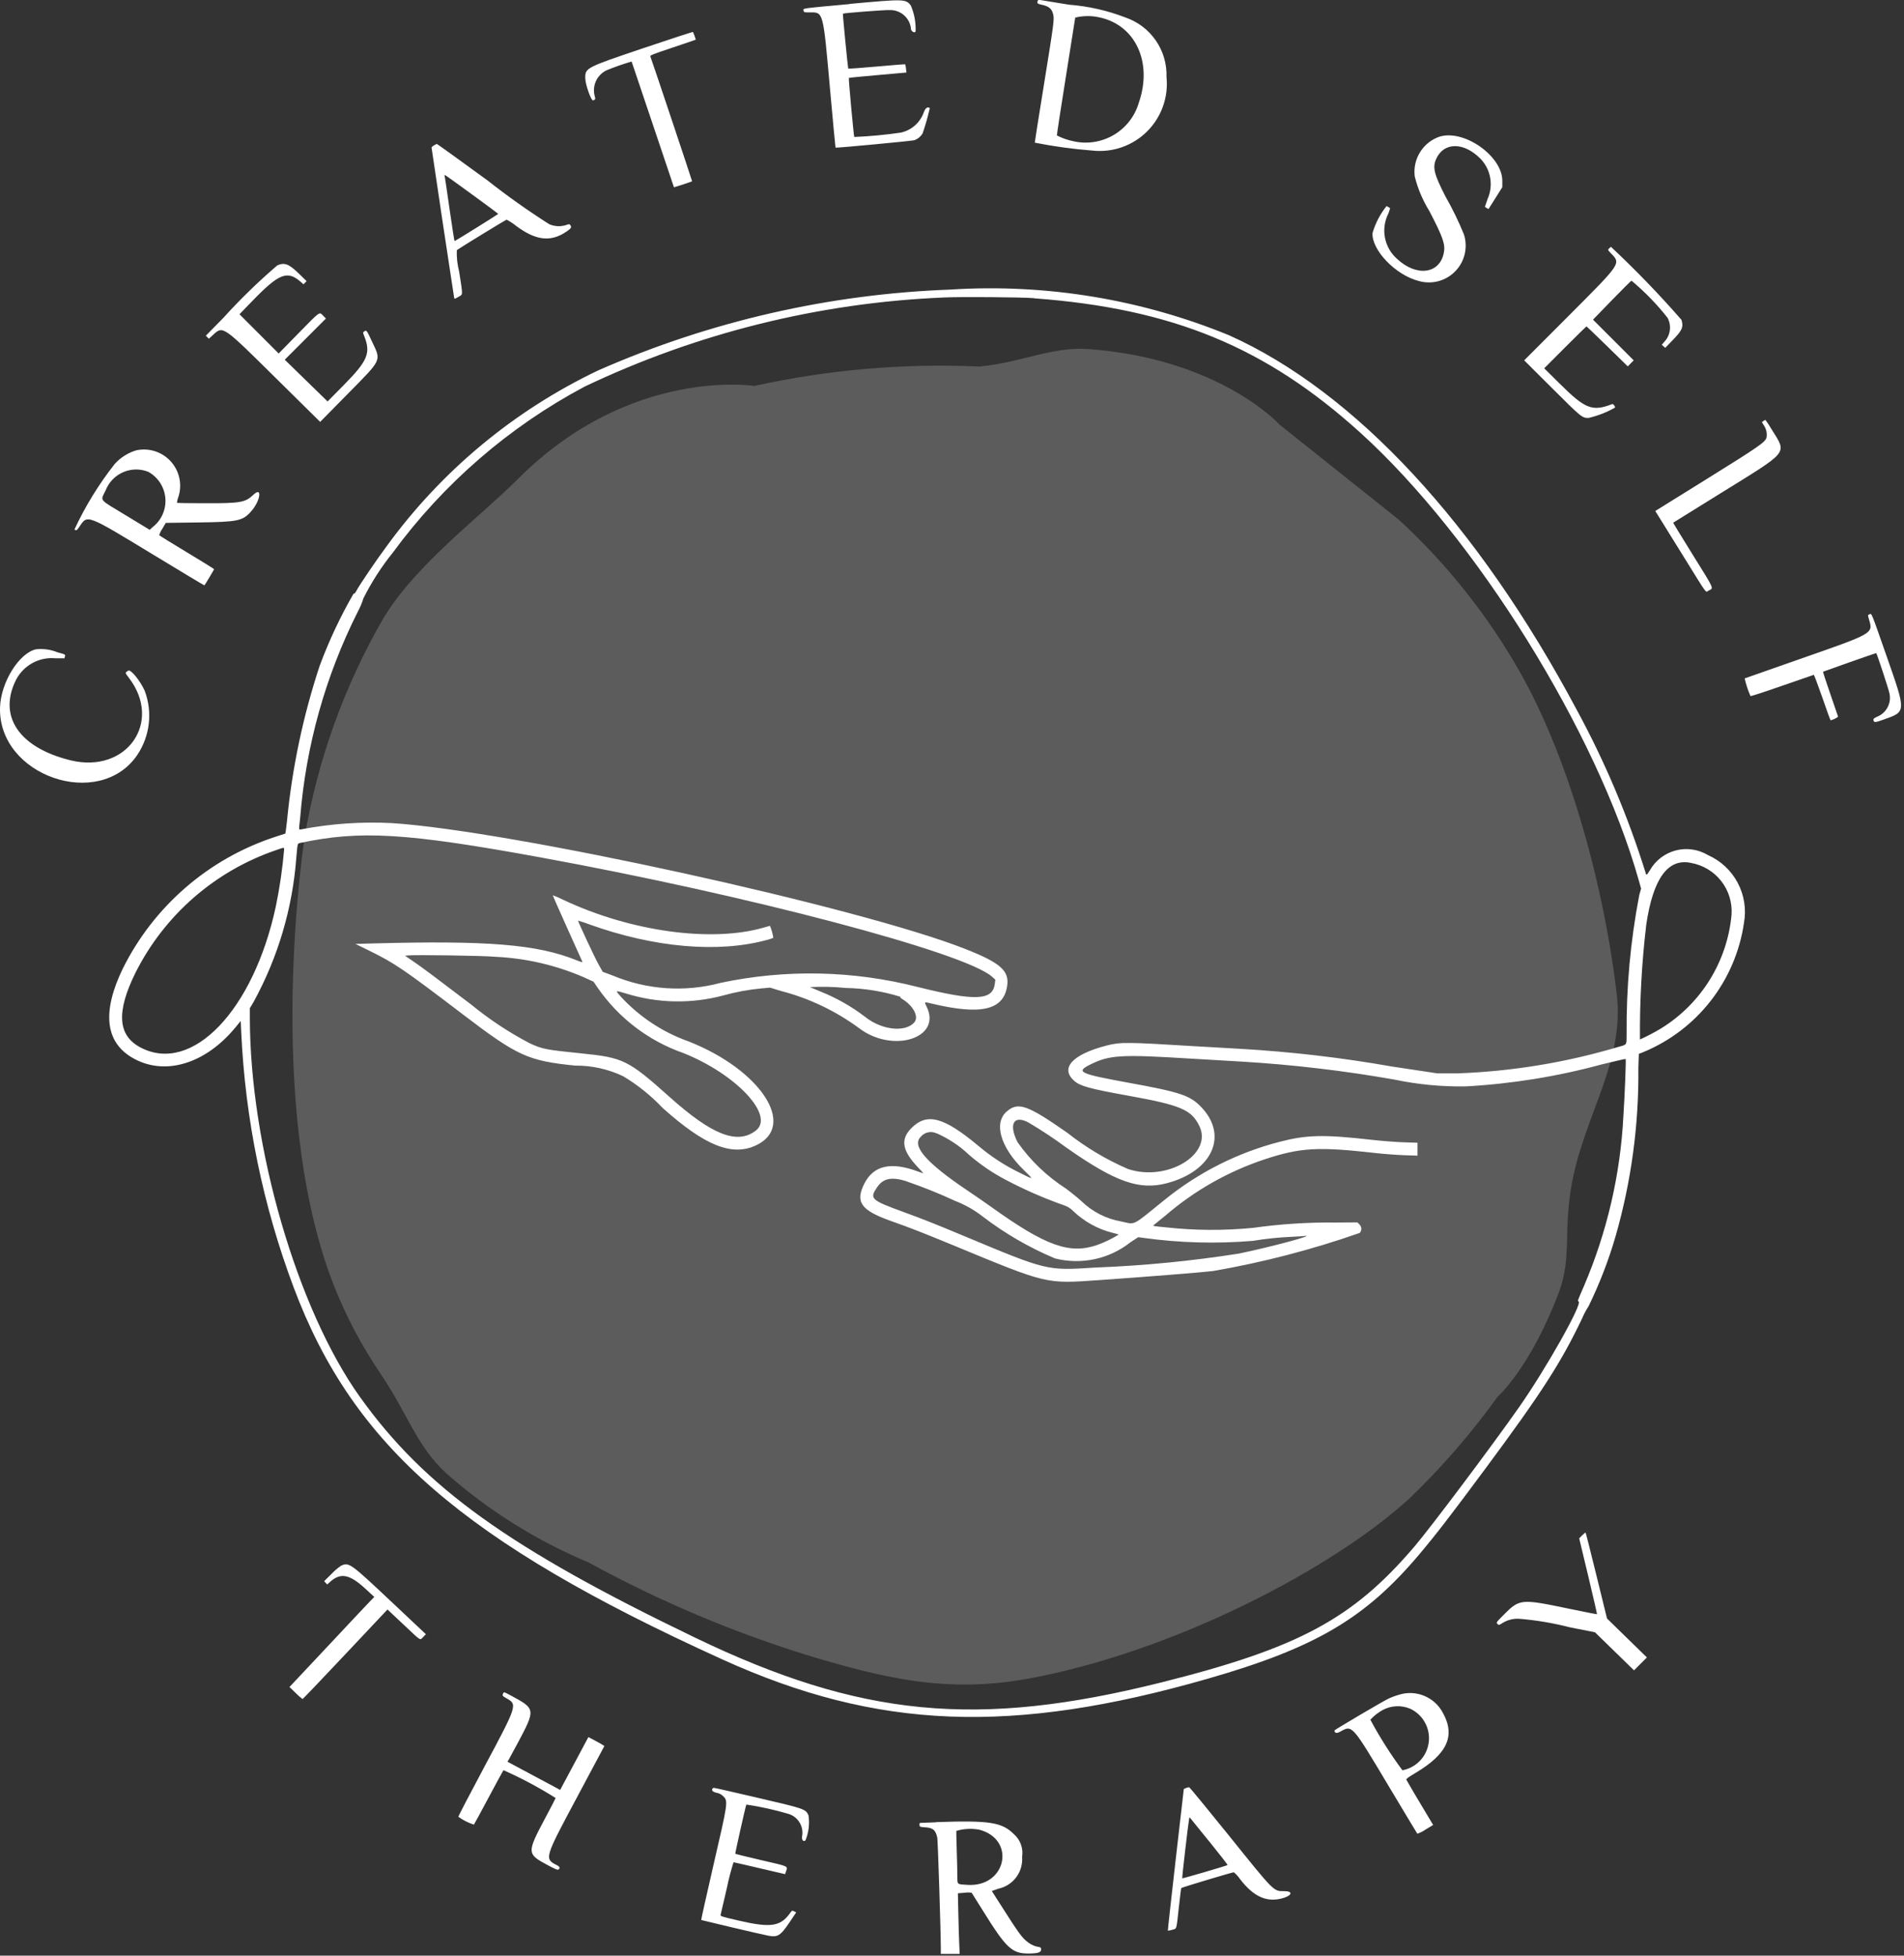
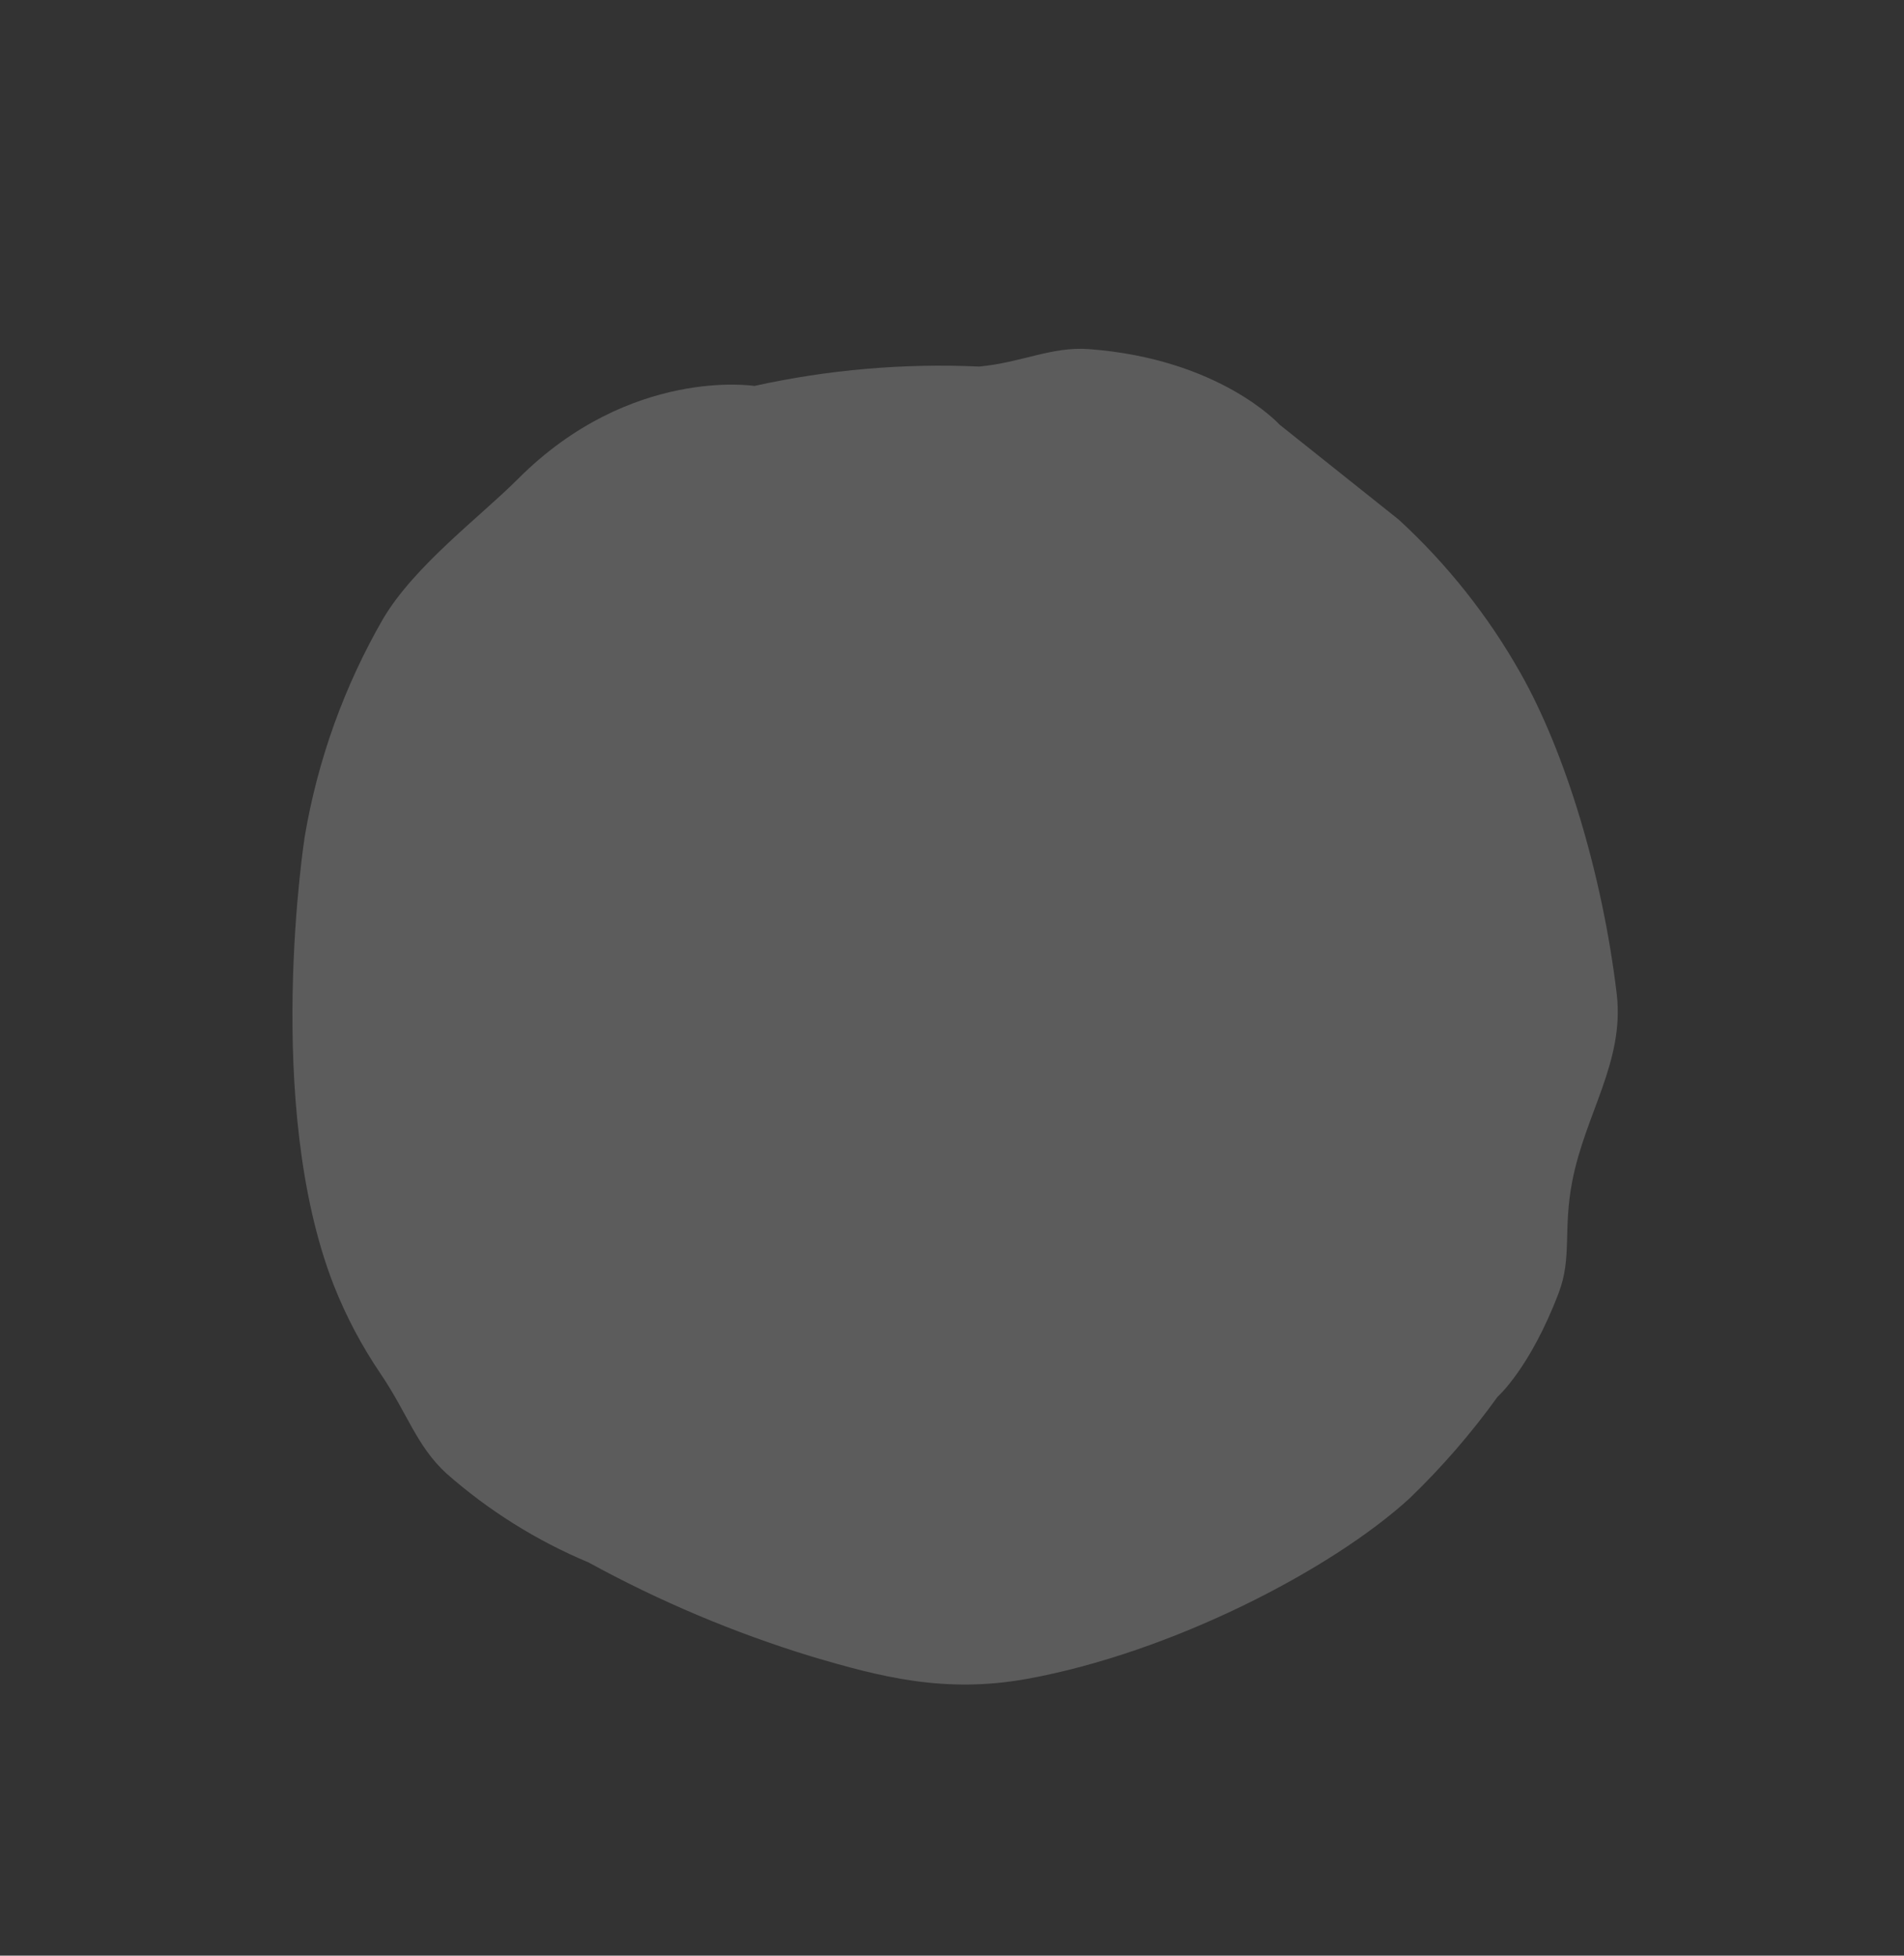
<svg xmlns="http://www.w3.org/2000/svg" width="111" height="114" viewBox="0 0 111 114" fill="none">
  <rect x="0" y="0" width="111" height="114" fill="#333333" stroke="none" />
  <path opacity="0.2" d="M81.545 30.291C84.376 32.892 86.779 35.924 88.664 39.274C91.208 43.774 93.41 50.856 94.257 57.974C94.7 61.903 92.419 64.919 91.657 68.874C91.113 71.702 91.657 73.305 90.866 75.374C89.191 79.774 87.307 81.419 87.307 81.419C85.777 83.548 84.056 85.534 82.166 87.351C77.601 91.521 68.293 96.33 59.907 97.859C55.085 98.738 51.33 97.751 47.307 96.559C42.8 95.18 38.446 93.343 34.313 91.079C31.281 89.81 28.477 88.054 26.013 85.879C24.288 84.292 23.756 82.396 22.187 80.079C21.091 78.466 20.176 76.738 19.46 74.924C15.322 64.345 17.765 48.767 17.765 48.767C18.522 44.291 20.072 39.987 22.341 36.056C24.19 32.949 27.998 30.121 30.194 27.921C36.748 21.353 43.979 22.497 43.979 22.497C48.28 21.548 52.687 21.168 57.086 21.367C59.549 21.139 61.304 20.19 63.47 20.35C71.125 20.915 74.6 24.756 74.6 24.756L81.545 30.291Z" fill="white" />
-   <path fill-rule="evenodd" clip-rule="evenodd" d="M49.524 0.238C46.616 0.506 46.811 0.478 46.847 0.623C46.872 0.723 46.886 0.723 47.193 0.723C48.007 0.714 47.979 0.61 48.386 5.157C48.555 7.046 48.701 8.599 48.709 8.606C48.74 8.634 53.182 8.216 53.309 8.173C53.507 8.099 53.674 7.962 53.785 7.783C53.951 7.299 54.091 6.806 54.205 6.307C54.095 6.197 53.953 6.289 53.863 6.528C53.761 6.826 53.585 7.092 53.351 7.302C53.117 7.513 52.832 7.659 52.525 7.728C51.623 7.861 50.714 7.947 49.803 7.985C49.771 7.953 49.461 4.57 49.487 4.542C49.496 4.532 50.255 4.457 51.174 4.376L52.845 4.228L52.817 3.998C52.81 3.914 52.796 3.83 52.773 3.749C52.764 3.739 52.02 3.797 51.119 3.878C50.218 3.959 49.468 4.013 49.45 3.998C49.432 3.983 49.12 0.818 49.141 0.798C49.18 0.758 51.6 0.572 51.871 0.588C52.182 0.579 52.483 0.691 52.714 0.898C52.945 1.106 53.087 1.395 53.11 1.705C53.138 1.862 53.379 1.956 53.379 1.805C53.395 1.297 53.3 0.791 53.101 0.323C52.81 -0.063 52.715 -0.065 49.524 0.229M60.501 0.043C60.445 0.19 60.476 0.224 60.715 0.273C61.142 0.361 61.315 0.501 61.396 0.828C61.47 1.122 61.449 1.282 60.855 4.967C60.555 6.803 60.321 8.31 60.326 8.316C61.43 8.535 62.546 8.688 63.668 8.776C64.25 8.842 64.838 8.778 65.392 8.586C65.945 8.395 66.448 8.082 66.864 7.671C67.28 7.259 67.599 6.76 67.796 6.209C67.994 5.658 68.065 5.07 68.005 4.488C68.03 3.728 67.811 2.981 67.379 2.356C66.946 1.731 66.325 1.261 65.605 1.017C64.557 0.612 63.455 0.362 62.334 0.275C61.462 0.136 60.698 0.012 60.634 -0.001C60.556 -0.018 60.517 -0.001 60.498 0.044M64.027 0.999C66.176 1.413 67.217 3.612 66.39 5.991C66.159 6.783 65.632 7.456 64.92 7.872C64.207 8.288 63.363 8.416 62.559 8.229C62.231 8.161 61.914 8.049 61.616 7.896C61.606 7.869 61.842 6.323 62.141 4.458C62.44 2.593 62.684 1.049 62.684 1.027C63.124 0.918 63.583 0.909 64.027 0.999ZM37.512 2.805C34.134 3.945 34.112 3.956 34.121 4.564C34.121 4.916 34.465 5.884 34.573 5.852C34.707 5.812 34.722 5.779 34.678 5.626C34.592 5.33 34.614 5.013 34.741 4.731C34.868 4.45 35.092 4.224 35.371 4.094C35.845 3.899 36.33 3.73 36.822 3.587C36.829 3.596 37.385 5.247 38.058 7.255C38.731 9.263 39.286 10.913 39.291 10.92C39.296 10.927 40.317 10.594 40.349 10.569C40.361 10.56 38.021 3.562 37.913 3.284C37.891 3.226 38.096 3.146 39.225 2.769C39.961 2.524 40.563 2.318 40.563 2.313C40.521 2.16 40.467 2.01 40.401 1.865C40.387 1.85 39.087 2.274 37.512 2.805ZM83.976 7.947C83.493 8.099 83.078 8.416 82.804 8.843C82.53 9.269 82.414 9.778 82.476 10.281C82.654 10.997 82.943 11.68 83.332 12.307C84.118 13.817 84.265 14.238 84.176 14.72C83.944 15.975 82.576 16.155 81.436 15.081C81.073 14.758 80.827 14.323 80.738 13.845C80.649 13.367 80.721 12.873 80.943 12.44L81.043 12.14L80.943 12.072C80.886 12.035 80.834 12.011 80.827 12.02C80.458 12.484 80.182 13.016 80.015 13.585C79.96 14.577 81.358 16.032 82.698 16.376C83.072 16.486 83.469 16.491 83.846 16.393C84.222 16.294 84.565 16.095 84.837 15.816C85.109 15.537 85.3 15.19 85.39 14.81C85.479 14.431 85.464 14.035 85.345 13.664C85.031 12.897 84.668 12.151 84.257 11.431C83.598 10.144 83.503 9.752 83.733 9.251C84.175 8.286 85.312 8.272 86.277 9.221C86.586 9.527 86.793 9.919 86.872 10.346C86.951 10.773 86.898 11.214 86.719 11.61L86.569 12.06L86.669 12.127C86.725 12.164 86.776 12.187 86.783 12.178C86.79 12.169 86.972 11.878 87.189 11.536L87.582 10.91V10.535C87.582 9.119 85.412 7.564 83.975 7.951M25.295 8.474C25.22 8.522 25.159 8.574 25.159 8.601C25.159 8.659 26.449 17.238 26.474 17.348C26.495 17.439 26.497 17.439 26.724 17.306C26.998 17.146 26.994 17.297 26.768 15.833C26.661 15.424 26.615 15.002 26.632 14.58C26.697 14.519 29.467 12.821 29.532 12.803C29.733 12.907 29.923 13.032 30.098 13.175C31.255 14.034 32.126 14.125 33.051 13.483C33.3 13.31 33.335 13.247 33.251 13.127C33.196 13.052 33.187 13.052 32.973 13.127C32.656 13.222 32.315 13.2 32.012 13.065C30.77 12.274 29.569 11.422 28.412 10.51C26.812 9.344 25.488 8.39 25.469 8.39C25.409 8.411 25.351 8.441 25.299 8.478M27.528 11.34C28.362 11.946 29.045 12.455 29.045 12.471C29.045 12.487 26.627 13.999 26.501 14.055C26.488 14.061 26.358 13.234 26.213 12.219C26.068 11.204 25.939 10.327 25.926 10.272C25.898 10.146 25.731 10.035 27.526 11.34M93.802 14.484C93.727 14.567 93.729 14.572 93.895 14.745C94.505 15.377 94.564 15.289 91.415 18.445L88.858 21.005L90.475 22.617C92.212 24.348 92.23 24.363 92.611 24.363C93.15 24.237 93.668 24.035 94.149 23.763C94.191 23.721 94.049 23.531 93.995 23.553C92.829 24.004 92.423 23.847 90.933 22.369L90.024 21.469L91.245 20.247C91.917 19.575 92.477 19.025 92.489 19.025C92.501 19.025 93.048 19.55 93.704 20.191L94.896 21.357L95.069 21.181L95.242 21.005L94.056 19.819L92.869 18.633L93.962 17.508C94.562 16.89 95.081 16.373 95.113 16.361C95.887 17.006 96.591 17.731 97.213 18.523C97.335 18.747 97.383 19.005 97.348 19.258C97.314 19.512 97.199 19.747 97.021 19.931L96.879 20.097L96.979 20.187L97.079 20.277L97.498 19.846C98.072 19.256 98.153 19.072 98.029 18.646C96.731 17.159 95.359 15.739 93.918 14.39C93.879 14.41 93.845 14.439 93.818 14.474M16.161 15.474C15.051 16.425 14.002 17.446 13.02 18.53L12 19.569L12.088 19.657L12.176 19.745L12.41 19.531C13.01 18.985 12.935 18.931 16.154 22.113L18.665 24.593L20.248 22.986C22.294 20.909 22.224 21.055 21.702 19.939C21.349 19.183 21.371 19.207 21.165 19.376C21.18 19.452 21.204 19.526 21.236 19.597C21.625 20.584 21.436 21.03 20.055 22.432L19.098 23.401L17.849 22.185L16.601 20.968L17.801 19.768L19.001 18.568L18.837 18.4C18.61 18.168 18.696 18.106 17.408 19.42L16.246 20.605L15.104 19.462L13.962 18.319L14.762 17.492C16.271 15.937 16.762 15.752 17.536 16.435L17.693 16.573L17.784 16.481L17.875 16.389L17.437 15.962C16.837 15.374 16.582 15.28 16.143 15.479M55.462 16.879C48.367 17.131 41.383 18.728 34.884 21.587C29.971 23.926 25.722 27.458 22.526 31.862C21.971 32.603 20.961 34.091 20.78 34.434C20.707 34.572 20.656 34.625 20.609 34.61C19.834 35.956 19.173 37.364 18.633 38.82C17.667 41.746 17.03 44.771 16.733 47.838C16.687 48.249 16.644 48.588 16.633 48.59L15.996 48.798C14.094 49.427 12.335 50.426 10.82 51.738C9.305 53.049 8.064 54.647 7.169 56.44C5.947 58.954 6.124 60.715 7.692 61.645C9.559 62.752 11.96 62.045 13.742 59.871L14.034 59.514L14.062 60.147C14.295 65.246 15.328 70.278 17.124 75.056C20.595 84.302 27.024 89.877 42.105 96.728C51.131 100.828 58.991 101.139 70.434 97.849C76.697 96.049 79.606 94.334 82.762 90.583C83.742 89.419 84.534 88.392 86.607 85.595C89.87 81.195 91.014 79.416 92.233 76.856C92.339 76.607 92.466 76.368 92.612 76.142C93.254 74.825 93.782 73.456 94.19 72.05C95.103 68.859 95.549 65.552 95.514 62.233L95.542 61.433L95.819 61.323C97.363 60.682 98.713 59.651 99.739 58.332C100.765 57.012 101.431 55.449 101.671 53.795C101.814 52.996 101.684 52.173 101.303 51.457C100.923 50.741 100.313 50.173 99.571 49.845C99.292 49.677 98.981 49.566 98.658 49.52C98.335 49.473 98.006 49.492 97.691 49.574C97.375 49.657 97.079 49.802 96.82 50.001C96.562 50.2 96.345 50.448 96.184 50.732C96 51.032 95.97 51.045 95.93 50.857C94.907 47.58 93.567 44.41 91.93 41.392C86.14 30.538 79.001 22.844 71.662 19.548C66.536 17.445 60.999 16.532 55.469 16.876M60.29 17.389C68.356 17.989 73.797 20.233 79.314 25.231C86.044 31.331 93.106 42.685 95.539 51.322L95.673 51.798L95.566 52.178C95.052 54.847 94.806 57.56 94.829 60.278C94.829 60.932 94.857 60.885 94.37 61.02C91.325 61.93 88.176 62.45 84.999 62.568H83.788L81.138 62.168C78.204 61.65 75.243 61.306 72.268 61.136C71.786 61.112 70.64 61.046 69.722 60.99C65.669 60.742 65.322 60.738 64.517 60.946C62.517 61.461 61.783 62.264 62.626 63.006C62.976 63.314 63.52 63.463 65.764 63.868C68.839 64.423 69.45 64.682 69.917 65.63C70.729 67.279 68.047 68.904 65.765 68.145C64.498 67.599 63.308 66.889 62.225 66.034C59.898 64.408 59.36 64.217 58.697 64.785C57.908 65.461 58.326 66.892 59.703 68.223C60.282 68.782 60.282 68.782 59.475 68.377C58.595 67.952 57.773 67.418 57.028 66.786C55.016 65.11 54.047 64.851 53.147 65.746C52.473 66.416 52.584 67.073 53.539 68.072C53.644 68.173 53.742 68.283 53.83 68.399C53.818 68.399 53.68 68.35 53.523 68.292C51.957 67.703 50.932 67.93 50.395 68.986C49.845 70.068 50.186 70.551 51.941 71.174C53.119 71.593 53.807 71.861 55.551 72.582C61.113 74.882 60.927 74.838 64.108 74.618C66.547 74.45 70.164 74.162 70.703 74.093C73.616 73.59 76.482 72.846 79.272 71.869C79.335 71.799 79.367 71.707 79.362 71.614C79.358 71.52 79.316 71.432 79.246 71.369L79.132 71.255L77.871 71.264C76.257 71.246 74.644 71.35 73.046 71.575C71.35 71.741 69.641 71.73 67.946 71.542C67.306 71.482 67.194 71.464 67.24 71.429L67.925 70.873C69.631 69.401 71.609 68.28 73.748 67.573C75.803 66.895 76.848 66.835 80.134 67.207C80.651 67.266 81.426 67.325 81.856 67.339L82.639 67.365V66.613L81.839 66.588C81.397 66.574 80.539 66.507 79.93 66.438C77.166 66.126 76.183 66.148 74.602 66.558C72.164 67.187 69.889 68.331 67.93 69.913C65.914 71.542 66.24 71.38 65.342 71.198C64.483 71.044 63.689 70.638 63.06 70.032C62.892 69.873 62.482 69.538 62.148 69.288C61.039 68.577 60.078 67.657 59.32 66.579C58.791 65.527 59.094 64.979 59.953 65.43C60.724 65.885 61.47 66.38 62.189 66.912C65.044 68.912 66.428 69.395 68.036 68.969C70.677 68.269 71.616 66.2 70.042 64.546C69.384 63.854 68.829 63.667 65.791 63.114C62.948 62.596 62.704 62.484 63.525 62.072C64.684 61.491 65.311 61.453 69.473 61.712C70.598 61.782 71.913 61.859 72.395 61.883C75.376 62.063 78.345 62.412 81.286 62.93C82.644 63.215 84.029 63.349 85.416 63.33C88.109 63.184 90.78 62.754 93.382 62.046C94.135 61.861 94.761 61.718 94.773 61.73C94.803 61.76 94.717 63.924 94.642 65.037C94.468 68.457 93.689 71.818 92.342 74.966C91.942 75.894 91.965 75.825 92.033 75.866C92.261 76.007 90.122 79.801 88.553 82.038C86.984 84.275 83.428 89.011 82.484 90.122C78.876 94.363 75.712 96.065 67.702 98.072C56.99 100.755 50.159 100.1 40.529 95.465C29.674 90.241 24.766 86.716 20.987 81.435C17.321 76.311 14.569 66.829 14.566 59.314V58.768L14.778 58.417C16.21 55.806 17.063 52.918 17.278 49.948C17.348 49.163 17.346 49.169 17.478 49.141C20.991 48.39 23.678 48.55 31.471 49.972C43.671 52.199 56.279 55.53 57.841 56.94L58.026 57.107L57.996 57.348C57.873 58.329 56.852 58.369 53.468 57.525C49.717 56.569 45.797 56.49 42.01 57.293C39.927 57.85 37.718 57.701 35.729 56.869L35.138 56.649L34.902 56.23C34.674 55.83 33.681 53.698 33.702 53.668C33.923 53.728 34.141 53.8 34.354 53.883C38.149 55.247 41.894 55.57 44.74 54.783C44.858 54.754 44.973 54.716 45.084 54.669C45.046 54.429 44.981 54.194 44.89 53.969C44.89 53.969 44.726 54.008 44.531 54.069C41.479 54.953 36.764 54.303 32.85 52.458C32.647 52.356 32.439 52.264 32.226 52.185C32.218 52.193 32.6 53.06 33.074 54.112C33.548 55.164 33.946 56.048 33.958 56.076C33.97 56.104 33.815 56.06 33.615 55.976C31.315 55.048 28.444 54.812 21.701 54.996L20.72 55.023L21.466 55.387C23.005 56.14 23.494 56.471 27.044 59.177C30.169 61.558 30.798 61.843 33.535 62.116C34.504 62.108 35.461 62.321 36.335 62.739C37.179 63.245 37.95 63.865 38.626 64.58C41.102 66.798 42.685 67.428 44.093 66.756C46.472 65.621 44.358 62.373 40.157 60.711C38.638 60.175 37.273 59.273 36.183 58.086C35.861 57.722 35.857 57.725 36.454 57.901C38.317 58.489 40.31 58.53 42.196 58.019C42.907 57.823 43.633 57.689 44.366 57.619L44.888 57.571L45.548 57.771C47.176 58.195 48.708 58.925 50.064 59.92C52.027 61.433 54.938 60.52 54.018 58.676C53.873 58.386 53.864 58.391 54.318 58.501C57.206 59.192 58.518 58.88 58.718 57.458C58.843 56.581 58.318 56.12 56.255 55.309C50.055 52.87 29.755 48.418 22.836 47.98C21.073 47.889 19.306 48.011 17.572 48.343C17.41 48.377 17.414 48.416 17.5 47.672C17.829 43.492 18.968 39.417 20.852 35.672C20.991 35.417 21.104 35.149 21.189 34.872C21.665 33.925 22.241 33.032 22.906 32.207C25.856 28.189 29.672 24.886 34.07 22.542C40.627 19.417 47.747 17.648 55.003 17.342C55.903 17.295 59.483 17.32 60.283 17.38M102.806 24.542L102.715 24.606L102.844 24.816C102.974 25.017 103.026 25.26 102.988 25.497C102.919 25.772 102.576 26.01 99.509 27.917L96.499 29.788L96.712 30.128C96.829 30.315 97.478 31.36 98.154 32.451C99.585 34.759 99.419 34.53 99.594 34.435C99.914 34.262 99.994 34.445 98.703 32.369C98.058 31.331 97.536 30.477 97.544 30.469C97.552 30.461 98.779 29.702 100.271 28.777C104.364 26.24 104.177 26.477 103.285 25.031C103.174 24.84 103.052 24.655 102.92 24.477C102.879 24.492 102.841 24.513 102.806 24.54M7.964 26.244C7.474 26.387 7.032 26.664 6.69 27.044C5.761 28.222 4.973 29.504 4.34 30.865C4.452 30.944 4.476 30.93 4.64 30.689C5.107 29.989 5.027 29.961 8.968 32.354C10.583 33.334 11.91 34.131 11.916 34.124C11.964 34.07 12.48 33.207 12.479 33.182C12.478 33.157 11.763 32.719 10.89 32.192C10.017 31.665 9.29 31.218 9.281 31.199C9.322 31.064 9.384 30.937 9.464 30.822L9.664 30.48L11.54 30.455C13.86 30.425 14.14 30.368 14.629 29.822C15.189 29.199 15.311 28.322 14.765 28.847C14.302 29.29 14.009 29.341 11.958 29.335C11.064 29.335 10.326 29.323 10.317 29.315C10.323 29.226 10.341 29.139 10.369 29.055C10.502 28.702 10.537 28.32 10.471 27.948C10.406 27.577 10.242 27.229 9.997 26.943C9.752 26.656 9.435 26.44 9.078 26.317C8.722 26.195 8.339 26.169 7.969 26.245M8.654 27.509C8.936 27.666 9.173 27.89 9.346 28.163C9.518 28.435 9.62 28.746 9.642 29.067C9.664 29.388 9.605 29.71 9.472 30.003C9.338 30.296 9.133 30.551 8.875 30.745L8.728 30.885L7.328 30.035C5.717 29.059 5.853 29.226 6.155 28.593C6.246 28.356 6.384 28.14 6.559 27.957C6.735 27.773 6.945 27.627 7.178 27.526C7.41 27.425 7.661 27.371 7.915 27.368C8.168 27.365 8.42 27.413 8.655 27.508M108.993 35.808C108.881 35.851 108.882 35.838 108.966 36.128C109.2 36.928 109.226 36.918 104.996 38.393C103.205 39.017 101.727 39.536 101.711 39.546C101.791 39.899 101.904 40.244 102.05 40.576C102.068 40.594 102.897 40.325 103.894 39.976C104.891 39.627 105.721 39.342 105.74 39.338C105.759 39.334 105.981 39.922 106.233 40.645C106.485 41.368 106.699 41.967 106.709 41.976C106.749 42.016 107.166 41.819 107.154 41.766C107.148 41.735 106.944 41.14 106.701 40.444C106.458 39.748 106.27 39.169 106.282 39.156C106.294 39.143 109.374 38.056 109.382 38.07C109.449 38.18 110.121 40.225 110.15 40.411C110.214 40.691 110.175 40.984 110.039 41.237C109.904 41.49 109.682 41.685 109.413 41.787C109.234 41.876 109.201 41.91 109.22 41.987C109.257 42.127 109.314 42.123 109.827 41.941C111.135 41.477 111.133 41.527 109.986 38.249C109.058 35.597 109.124 35.759 108.992 35.81M2.121 37.843C1.128 38.043 0.051 39.758 0.002 41.228C-0.131 45.216 5.778 47.271 8.002 44.011C8.37 43.462 8.6 42.834 8.674 42.178C8.748 41.522 8.663 40.857 8.426 40.241C8.155 39.661 7.626 39.012 7.482 39.092C7.276 39.209 7.276 39.2 7.521 39.522C9.494 42.108 7.367 45.111 4.121 44.322C1.114 43.588 -0.132 41.751 0.938 39.622C1.154 39.209 1.488 38.869 1.898 38.646C2.307 38.424 2.774 38.329 3.238 38.373H3.757L3.787 38.262C3.817 38.151 3.815 38.15 3.352 38.024C2.961 37.863 2.536 37.803 2.115 37.848M16.564 49.524C16.468 50.635 16.307 51.74 16.081 52.832C14.781 58.895 11.202 62.632 8.203 61.065C6.859 60.365 6.765 58.995 7.903 56.693C9.596 53.331 12.54 50.767 16.103 49.553C16.591 49.384 16.562 49.386 16.562 49.524M98.584 50.303C99.279 50.425 99.905 50.8 100.341 51.355C100.777 51.91 100.993 52.607 100.947 53.311C100.825 54.655 100.393 55.953 99.684 57.102C98.975 58.251 98.01 59.22 96.863 59.933C96.458 60.178 96.039 60.399 95.607 60.594C95.588 58.355 95.711 56.117 95.975 53.894C96.371 51.211 97.24 50.013 98.584 50.301M28.834 55.771C30.63 55.849 32.396 56.255 34.045 56.971L34.6 57.224L34.846 57.583C36.066 59.345 37.812 60.675 39.834 61.383C42.926 62.614 45.193 65.042 44.059 65.908C42.976 66.734 41.517 66.164 39.041 63.949C36.633 61.795 36.341 61.649 33.886 61.403C31.818 61.195 31.597 61.151 30.86 60.803C29.653 60.17 28.514 59.415 27.46 58.55C25.398 56.981 24.579 56.369 24.107 56.05L23.613 55.714L23.773 55.695C24.151 55.649 28.129 55.707 28.836 55.769M49.29 57.59C50.373 57.609 51.447 57.78 52.481 58.1C52.47 58.128 52.517 58.185 52.581 58.225C53.236 58.612 53.581 59.262 53.309 59.588C52.793 60.201 51.394 60.048 50.434 59.274C49.636 58.664 48.758 58.166 47.825 57.795C47.538 57.677 47.266 57.563 47.22 57.54C47.909 57.505 48.6 57.521 49.286 57.588M54.596 66.058C55.293 66.364 55.933 66.787 56.486 67.31C57.138 67.877 57.854 68.366 58.619 68.767C59.721 69.35 60.864 69.85 62.04 70.263C62.24 70.329 62.421 70.443 62.566 70.596C63.211 71.213 64.006 71.651 64.872 71.866C64.99 71.892 65.107 71.925 65.221 71.966C64.83 72.206 64.415 72.407 63.984 72.566C62.36 73.133 60.979 72.64 57.804 70.366C57.474 70.13 56.847 69.696 56.41 69.403C54.016 67.797 53.143 66.803 53.665 66.283C53.773 66.144 53.925 66.047 54.095 66.008C54.266 65.969 54.445 65.99 54.602 66.068M52.861 68.868C53.822 69.198 54.766 69.577 55.687 70.005C56.268 70.23 56.812 70.539 57.302 70.923C58.593 71.908 60.005 72.726 61.502 73.355C62.26 73.548 63.052 73.562 63.816 73.399C64.581 73.235 65.297 72.896 65.909 72.41L66.36 72.117L66.66 72.159C68.774 72.452 70.914 72.51 73.04 72.332C73.786 72.208 74.539 72.129 75.294 72.096C75.604 72.082 75.942 72.061 76.045 72.049C76.815 71.956 74.068 72.694 72.236 73.072C69.462 73.508 66.664 73.781 63.857 73.888C60.993 74.069 61.097 74.094 56.114 72.013C54.471 71.327 53.837 71.076 52.691 70.657C50.761 69.951 50.679 69.875 51.134 69.207C51.49 68.683 51.973 68.585 52.858 68.86M92.24 89.494L92.064 89.674L92.592 91.874C92.882 93.084 93.111 94.084 93.101 94.094C93.091 94.104 92.314 93.953 91.375 93.756C88.693 93.196 88.582 93.206 87.691 94.103C87.22 94.577 87.218 94.581 87.299 94.662C87.38 94.743 87.382 94.743 87.585 94.614C87.878 94.43 88.221 94.342 88.566 94.362C89.567 94.444 90.558 94.612 91.53 94.862L92.982 95.147L94.121 96.257L95.26 97.367L95.636 96.991L96.011 96.616L94.849 95.481L93.686 94.346L93.074 91.854C92.737 90.483 92.452 89.354 92.439 89.34C92.426 89.326 92.339 89.399 92.239 89.498M19.897 91.259C19.689 91.401 19.497 91.565 19.324 91.748L18.897 92.172L18.986 92.267L19.075 92.362L19.234 92.219C19.854 91.659 20.373 91.757 21.3 92.609L21.821 93.088L21.554 93.363C21.407 93.514 20.37 94.614 19.254 95.808C18.138 97.002 17.14 98.059 17.046 98.158L16.875 98.338L17.239 98.69C17.363 98.818 17.497 98.936 17.639 99.042C17.657 99.042 18.779 97.867 20.131 96.432L22.589 93.821L22.697 93.921C22.757 93.976 23.177 94.371 23.632 94.8C24.572 95.685 24.474 95.626 24.675 95.42L24.829 95.262L22.778 93.331C20.441 91.131 20.346 91.063 19.904 91.259M29.34 98.705C29.269 98.837 29.285 98.861 29.518 98.993C30.175 99.364 30.171 99.375 28.231 103.004C27.391 104.574 26.712 105.88 26.722 105.904C26.998 106.103 27.303 106.258 27.627 106.362C27.646 106.342 28.033 105.631 28.485 104.781C28.937 103.931 29.329 103.215 29.354 103.189C30.405 103.655 31.421 104.197 32.393 104.81C32.386 104.84 32.119 105.353 31.801 105.95C30.701 108.02 30.701 108.064 31.947 108.732C32.338 108.942 32.507 109.012 32.547 108.984C32.662 108.914 32.642 108.816 32.497 108.742C31.719 108.342 31.708 108.38 33.686 104.679L35.234 101.779L35.134 101.713C35.08 101.676 34.871 101.559 34.669 101.452L34.302 101.258L33.48 102.798L32.657 104.338L32.403 104.202L30.867 103.38L29.585 102.694L29.661 102.567C29.703 102.497 29.926 102.083 30.161 101.647C31.241 99.612 31.242 99.622 29.743 98.814C29.396 98.628 29.378 98.622 29.336 98.7M81.572 98.784C81.373 98.842 81.178 98.912 80.988 98.996C80.688 99.13 77.794 100.835 77.796 100.874C77.806 101.031 77.927 101.058 78.126 100.946C78.839 100.546 78.796 100.496 80.966 104.13C81.866 105.63 82.612 106.877 82.628 106.892C82.797 106.834 82.958 106.753 83.104 106.651L83.551 106.381L83.37 106.081C82.691 104.951 82.005 103.791 81.986 103.741C81.967 103.691 82.132 103.579 82.54 103.336C84.382 102.236 84.858 101.179 84.117 99.846C83.884 99.4 83.501 99.05 83.036 98.856C82.571 98.662 82.053 98.638 81.572 98.786M82.226 99.611C82.588 99.784 82.886 100.066 83.077 100.418C83.269 100.77 83.344 101.174 83.292 101.571C83.24 101.969 83.064 102.34 82.789 102.631C82.513 102.922 82.153 103.119 81.759 103.193C81.065 102.257 80.44 101.272 79.889 100.246C80.095 100.021 80.335 99.832 80.601 99.684C80.849 99.55 81.124 99.474 81.405 99.461C81.686 99.448 81.968 99.5 82.226 99.611ZM69.14 104.229L69.014 104.284L68.54 108.405C68.28 110.672 68.075 112.534 68.084 112.543C68.17 112.537 68.254 112.52 68.335 112.492C68.615 112.412 68.575 112.55 68.728 111.151C68.791 110.57 68.853 110.079 68.866 110.06C68.889 110.023 71.83 109.139 71.93 109.139C72.072 109.257 72.196 109.394 72.299 109.546C73.105 110.591 73.889 110.927 74.836 110.633C75.35 110.473 75.367 110.233 74.864 110.239C74.235 110.239 74.324 110.332 71.564 106.899C70.364 105.411 69.359 104.188 69.326 104.183C69.262 104.185 69.198 104.201 69.14 104.229ZM41.557 104.241C41.451 104.347 41.536 104.452 41.769 104.504C41.922 104.528 42.063 104.602 42.169 104.714C42.452 104.997 42.444 105.048 41.591 108.728C41.191 110.471 40.867 111.909 40.88 111.921C40.893 111.933 44.265 112.732 44.763 112.83C45.342 112.944 45.496 112.848 46.046 112.03L46.417 111.478L46.297 111.416C46.179 111.355 46.176 111.356 46.045 111.538C45.497 112.302 44.909 112.384 43.065 111.955C42.065 111.723 41.99 111.699 42.01 111.621C42.022 111.575 42.187 110.866 42.377 110.046C42.48 109.542 42.609 109.045 42.764 108.555C42.787 108.555 43.473 108.713 44.288 108.903L45.77 109.249L45.819 109.099C45.928 108.764 46.037 108.815 44.382 108.432C43.561 108.242 42.882 108.074 42.865 108.059C42.848 108.044 43.448 105.359 43.51 105.192C44.343 105.316 45.166 105.499 45.974 105.737C46.242 105.82 46.469 105.998 46.614 106.238C46.76 106.477 46.812 106.761 46.761 107.037C46.722 107.25 46.849 107.4 46.961 107.272C47.147 106.812 47.207 106.31 47.134 105.819C46.964 105.449 46.926 105.436 44.082 104.776C41.456 104.167 41.604 104.199 41.564 104.239M70.478 107.318C71.089 108.074 71.578 108.703 71.565 108.718C71.527 108.755 68.943 109.512 68.922 109.492C68.901 109.472 69.271 106.292 69.322 106.037C69.335 105.972 69.35 105.925 69.357 105.937C69.364 105.949 69.869 106.569 70.479 107.325M54.579 106.225C54.097 106.242 53.679 106.258 53.647 106.261C53.615 106.264 53.597 106.31 53.605 106.382C53.618 106.494 53.627 106.497 53.934 106.518C54.397 106.549 54.54 106.671 54.641 107.118C54.677 107.28 54.848 112.596 54.849 113.599V113.899H55.949L55.923 113.346C55.908 113.046 55.884 112.246 55.87 111.578L55.843 110.363L56.229 110.333C56.367 110.311 56.508 110.311 56.646 110.333C56.663 110.352 56.974 110.847 57.337 111.433C58.652 113.551 58.999 113.876 59.945 113.874C60.502 113.874 60.696 113.813 60.696 113.643C60.696 113.543 60.675 113.517 60.581 113.498C60.346 113.466 60.124 113.372 59.937 113.226C59.569 112.95 59.425 112.75 58.158 110.759L57.822 110.231L58.195 110.098C58.614 110.011 58.986 109.774 59.243 109.432C59.499 109.09 59.621 108.666 59.587 108.24C59.626 107.998 59.602 107.75 59.519 107.519C59.436 107.288 59.296 107.082 59.112 106.92C58.412 106.22 57.698 106.108 54.58 106.215M57.08 106.653C59.258 107.22 58.667 110.02 56.399 109.873C55.775 109.833 55.815 109.867 55.812 109.373C55.812 109.141 55.795 108.452 55.776 107.844C55.757 107.236 55.747 106.732 55.752 106.726C56.183 106.598 56.637 106.574 57.079 106.654" fill="white" />
</svg>